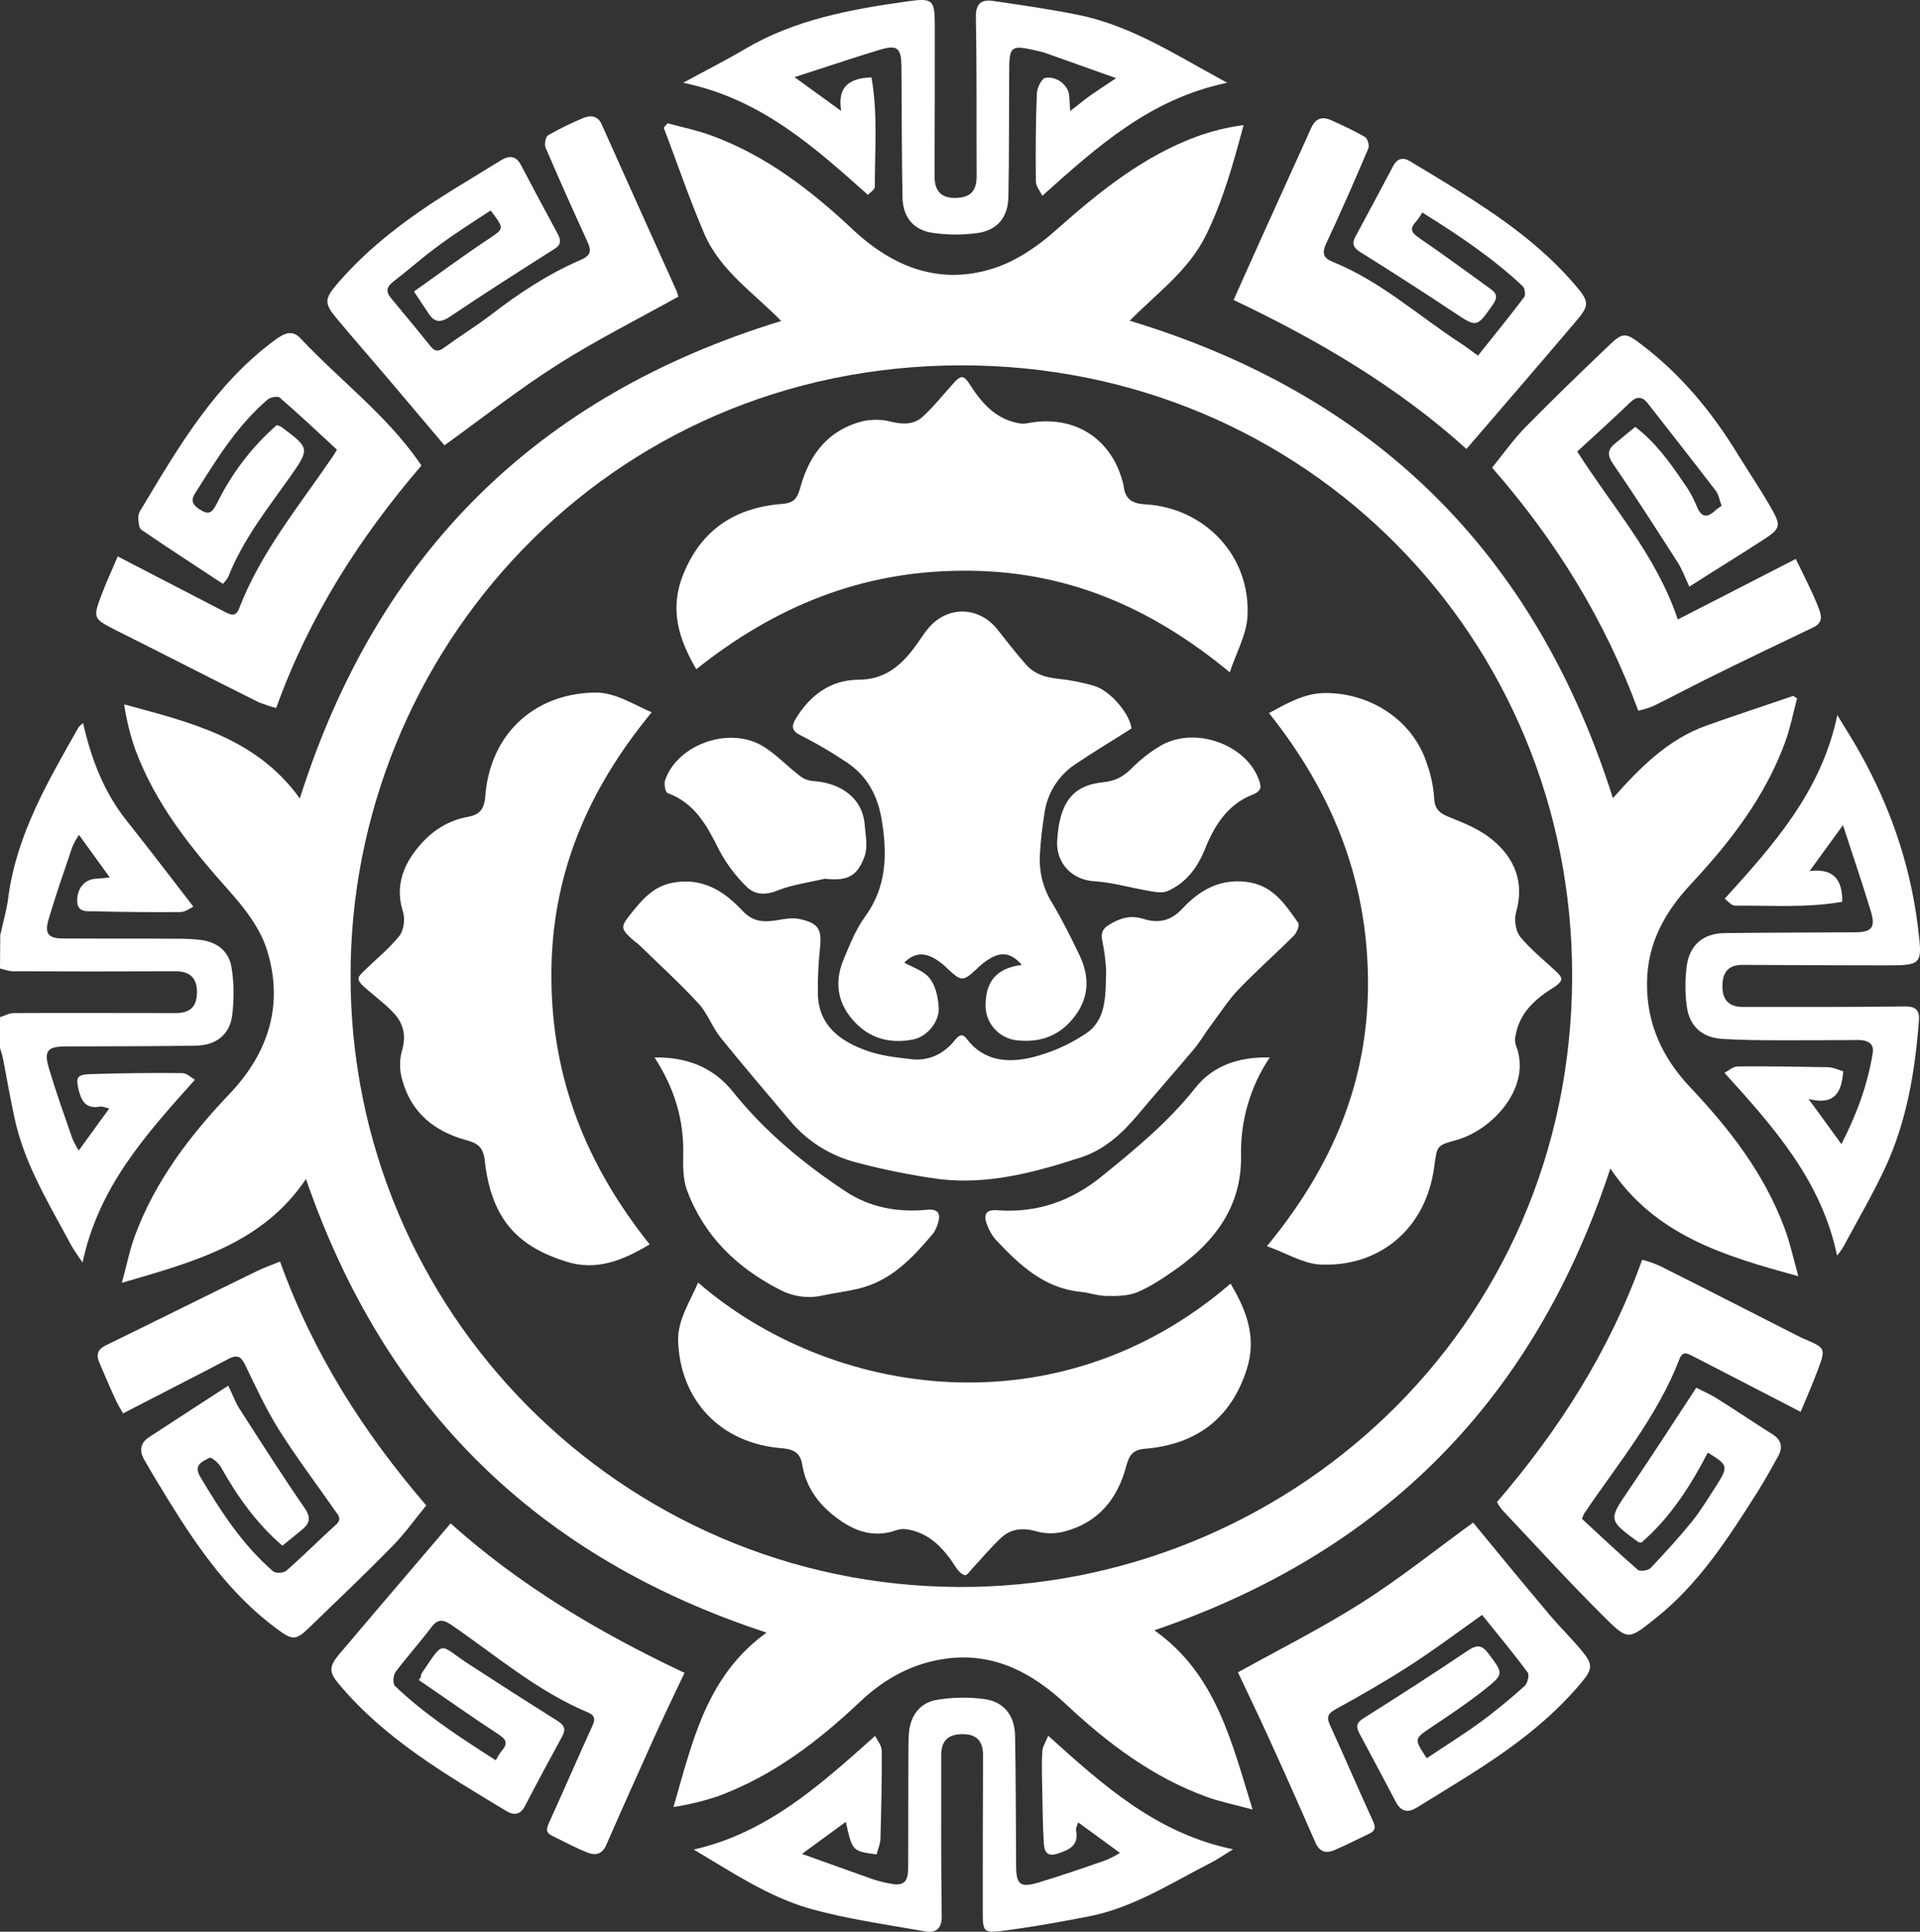
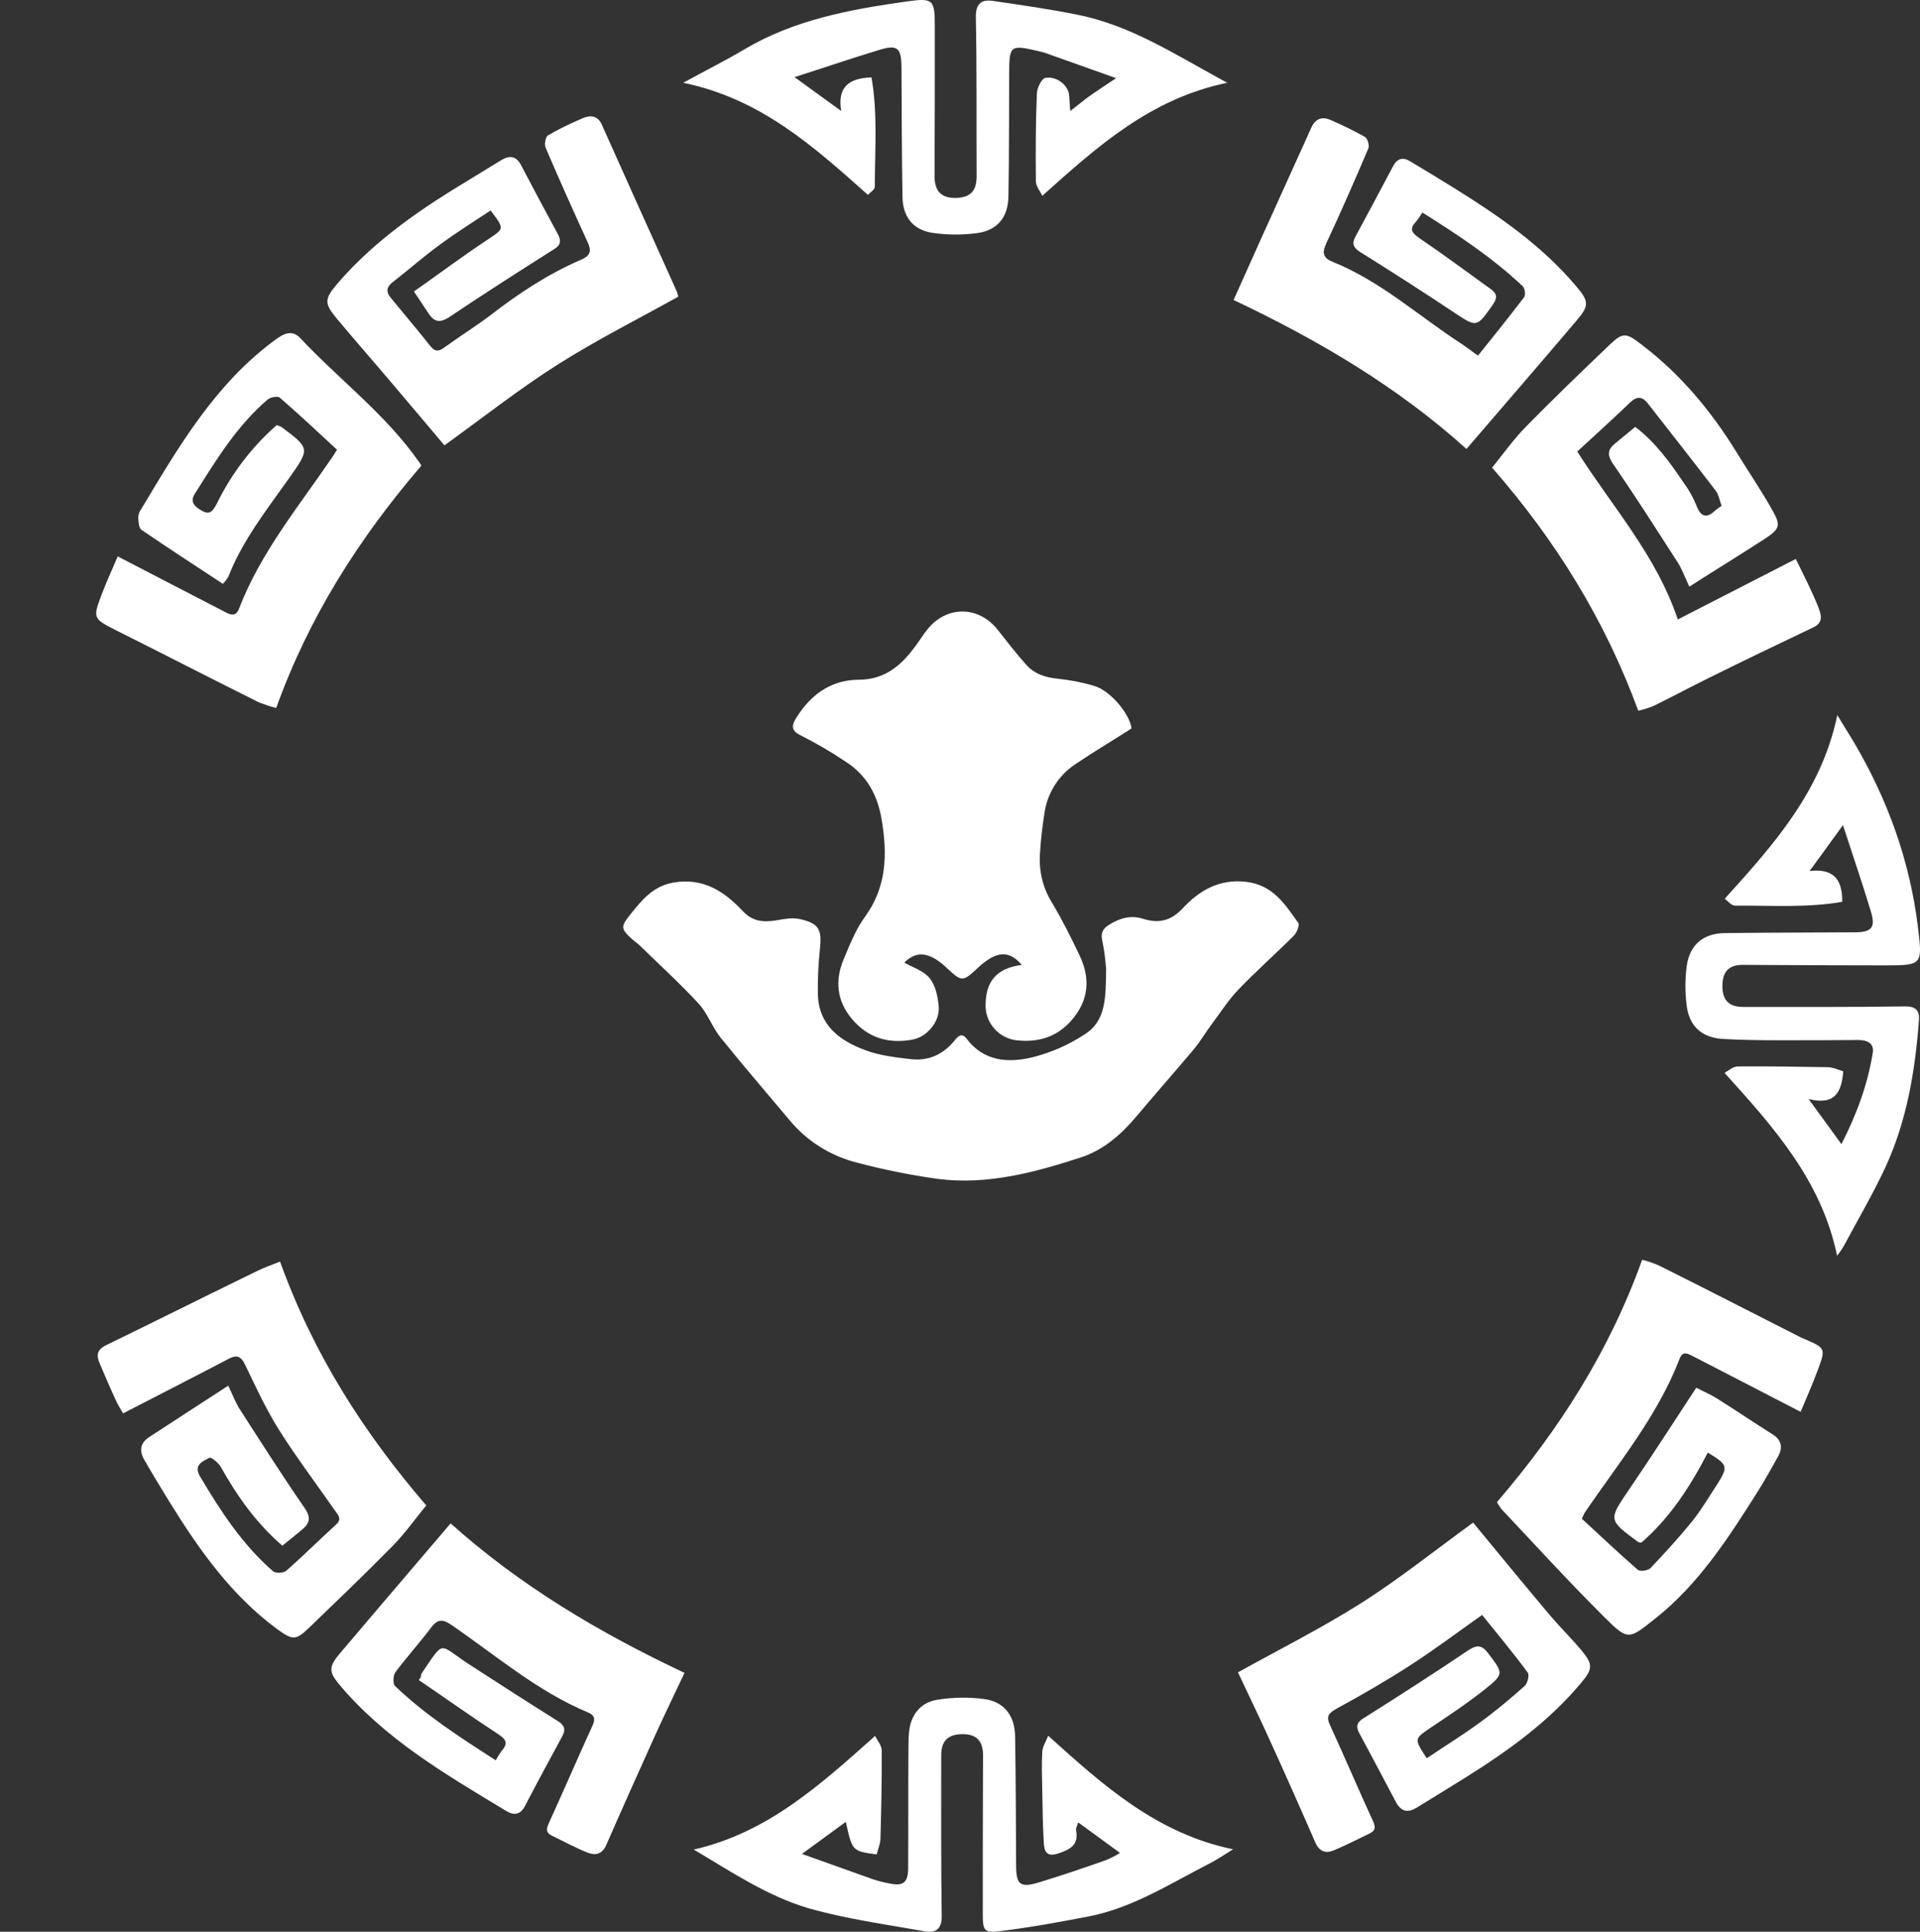
<svg xmlns="http://www.w3.org/2000/svg" x="0" y="0" focusable="false" aria-hidden="true" class="classes-experience-1i91nb7" viewBox="-0.1 0.02 748.64 753.34">
  <rect x="-0.1" y="0.02" width="748.64" height="753.34" fill="#333333" stroke="none" />
  <g fill="#FFFFFF">
    <g fill="#FFFFFF">
-       <path d="M0 364.7c1-4.8 2.5-9.6 3.1-14.5 3.2-24.6 15.5-45.5 27.4-66.5.3-.5.9-.9 1.8-1.7 3.2 14.1 8.1 26.9 17 38.1 8.6 10.8 16.9 21.7 26 33.5-1 .4-2.9 2-4.9 2.1-11.2.1-22.3 0-33.5-.3-2.6-.1-6.7.7-6.9-3.7-.2-5.4 3.1-8.9 7.5-9 1.6-.1 3.2-.3 5.2-.5l-12-16.6c-1 1.5-1.9 3-2.6 4.7-3.2 9.4-6.5 18.9-9.3 28.4-1.6 5.5 0 7.3 5.8 7.3 14.8.1 29.7 0 44.5.1 2.8 0 5.7.1 8.5.4 6.7.7 11.6 4.3 12.6 10.9 1 6.2 1 12.6.2 18.8-1 7.4-6.4 11.5-14.1 11.6-16.8.3-33.7.2-50.5.3-7.4 0-8.9 1.6-6.8 8.6 2.7 9.1 5.9 18 9 27 .7 1.7 1.6 3.4 2.6 5l11.9-16.4c-1.4-.3-2.6-.9-3.8-.7-4.8.8-6.8-1.6-8-6-1.3-5.2-1.1-6.5 4.3-6.7 12-.4 24-.5 36-.4 1.7 0 3.4 1.7 4.9 2.6-19.1 21.3-37.6 41.8-43.8 71.3-1.7-2.6-3.2-4.5-4.4-6.7-8.6-16.1-18.4-31.8-22.2-50-1.6-7.4-2.9-14.8-4.3-22.2-.3-1.6-.8-3.2-1.3-4.8v-12c1.8-.6 3.6-1.6 5.4-1.6 21-.1 42 0 63 0 5.7 0 8.3-2.4 8.4-8s-2.7-8.4-8.6-8.3c-21 .1-42 .1-63 0-1.7 0-3.5-.7-5.2-1.1l.1-13z" fill="#FFFFFF" />
-       <path d="M701.1 497.7c-29-7.9-55.8-15.9-73.3-42-29.6 90-88.2 149.5-177.8 180.1 23.9 16.9 30 43 38.3 69.9-6.9-1.9-12.5-3-17.8-4.9-21.2-7.7-38.8-21-55.1-36.3-12.8-11.9-27.3-19.8-45.4-17.8-13.5 1.5-25 7.7-34.8 17-16.2 15.3-33.7 28.7-54.8 36.6-5.8 2-11.8 3.5-17.9 4.4 7.4-25.3 12.7-51 36.3-68C209.4 607.4 150 549 119.2 459.8c-17 25.3-43.8 32.3-71.8 40.5 1.9-6.8 3-12.6 5-18.1 7.9-21.5 21.5-39.3 37.1-55.7 15.2-16 21.1-34.9 14.5-56-2.6-8.4-8.6-16.2-14.6-22.9-15-16.8-28.9-34-36.8-55.4-2-5.7-3.4-11.6-4.3-17.5 25.6 7 51.4 12.9 68.5 36.7 30.3-95.5 92.6-157.1 187.7-186.2-10.5-10.8-23.5-19.4-29.8-33.6-5.9-13.7-10.7-27.8-16-41.8l1.5-1.7c5.6 1.5 11.4 2.7 16.9 4.7 21.4 7.8 39 21.4 55.4 36.8 15.8 14.8 34.2 21.9 55.3 14.9 8.7-2.9 17-8.6 23.9-14.8 16.7-14.8 33.8-28.7 55-36.5 5.9-2.1 11.9-3.6 18.1-4.4-4 14.9-8 29.4-14.7 43-6.8 13.8-19.2 22.6-29.7 33.3C536 154 598.6 215.8 628.8 311.3c10.5-11.9 21.4-22.9 36.4-28.3 11.2-4 22.6-7.7 33.9-11.6l1.5 1c-1.5 5.6-2.6 11.4-4.6 16.9-7.8 21.4-21.4 39-36.7 55.4-10.2 10.9-17.1 23.2-17.2 38.6-.2 16 6.1 29.4 16.9 40.8 15.3 16.2 28.8 33.6 36.7 54.8 2.1 5.6 3.4 11.6 5.4 18.8zM136.6 380.4c-.2 131.3 106.1 237.9 237 238.5 126.2.6 239.1-99.1 239.3-238.2.2-131.5-103.6-238.1-237.8-238.2-139-.1-238.6 112.2-238.5 237.9z" fill="#FFFFFF" />
      <path d="M88.9 540.4c1.9 3.9 2.9 6.8 4.5 9.2 8.3 12.9 16.5 25.8 25.2 38.4 2.7 3.9 2.1 6.1-1.1 8.7-2.4 2-4.9 4-7.5 6.1-10.2-8.8-17.6-19.3-24-30.7-.9-1.6-3.7-3.9-4.4-3.6-2.6 1.4-6.4 2.7-3.7 7.3 8 13.5 16.5 26.6 28.5 37 1 .8 4 .7 5.1-.2 6.6-5.8 12.8-12 19.4-18 2.5-2.2.8-3.8-.4-5.5-7.3-10.5-15.1-20.8-21.9-31.6-5-8-9-16.7-13.1-25.2-1.6-3.3-3.1-4.1-6.4-2.4-13.5 7.1-27.1 14-41.2 21.3-1-1.7-2.2-3.6-3.1-5.7-2.1-4.5-4-9.1-6-13.7-1.4-3.2-1.2-5.4 2.5-7.2 19.5-9.5 38.9-19.2 58.4-28.7 3-1.5 6.2-2.6 9.4-3.9 12.9 35.9 32.5 66.6 57 95.1-4.2 5.1-8.2 10.8-13.1 15.8-10.7 10.9-21.8 21.5-32.8 32.1-5 4.8-6.3 4.6-12 .5-18-13.2-30.6-31-42.1-49.6-3.4-5.5-6.8-11.1-10-16.7-2-3.5-1.5-6.6 2.2-8.9 10-6.5 19.9-13 30.6-19.9zM45.8 217c14.6 7.6 28.2 14.6 41.7 21.6 2.1 1.1 4.3 2.2 5.6-1.2 8.4-21.9 23.3-39.9 36.3-59 .5-.7.9-1.4 1.9-3-7.3-6.8-14.7-13.7-22.3-20.3-.8-.7-3.6-.2-4.7.7-11.6 9.9-19.5 22.6-27.5 35.3-1.2 1.9-3.5 4.5.4 7.2s5.2 2.1 7.3-2c5.7-11.6 13.6-22 23.3-30.5.6.2 1.2.4 1.8.7 11.2 8.4 11.2 8.4 3.1 19.9-8.8 12.4-18.2 24.3-23.8 38.6-.6 1-1.3 1.9-2.1 2.7-10.6-7-21.3-13.9-31.8-21.1-1-.7-1.1-3.2-1.2-4.9.1-1.2.5-2.3 1.2-3.2 14.5-24.2 28.7-48.6 52-65.8 3.4-2.5 6.7-4.4 10.1-.7 15.2 16.2 33.3 29.7 46.2 48.2.4.5.7 1.1.9 1.4-24.2 28.2-43.8 58.9-56.6 94.5-2.2-.5-4.4-1.3-6.6-2.1-18.5-9.2-36.9-18.7-55.5-28-9.4-4.8-9.6-4.7-5.7-14.8 1.8-4.8 4-9.4 6-14.2zm620 349.5c-6.9 13.3-14.8 25.5-25.9 35.1-.6-.1-1-.1-1.2-.2-11.8-8.7-11.7-8.6-3.6-20.5 8.8-12.9 17.2-26 26.2-39.7 2.1 1.1 5.4 2.5 8.4 4.4 7.2 4.5 14.2 9.3 21.4 13.8 3.5 2.2 4 5.2 2.1 8.6-2.6 4.7-5.2 9.3-8 13.8-11.4 18-22.9 36-40 49.5-10.1 8-10.4 8.7-19.6-.5-13.8-13.7-26.9-28.1-40.2-42.2-.7-.9-1.3-1.8-1.8-2.8 24.2-28.2 43.8-58.8 56.6-94.5 2.4.6 4.7 1.4 6.9 2.4 18.4 9.2 36.7 18.6 55 27.9.5.2.9.4 1.4.6 8.3 3.6 8.4 3.6 5 12.6-2 5.3-4.3 10.6-6.5 15.8l-42-21.7c-2-1-4-2.2-5.2 1-8.6 22.4-23.9 40.7-37.1 60.2-.4.7-.7 1.5-1 2.2 7.1 6.5 14.3 13.4 21.8 19.9.9.8 4 .3 5-.7 5.6-5.9 11.1-11.9 16.2-18.2 3.6-4.5 6.6-9.6 9.8-14.5 4.3-6.9 4.2-7.5-3.7-12.3zm-7.2-337.7c-1.9-4.1-2.9-6.9-4.5-9.4-8.3-12.9-16.5-25.8-25.2-38.4-2.3-3.4-2.3-5.5.7-8l7.9-6.5c7.9 6 13.5 13.8 18.9 21.8 2 2.7 3.6 5.6 4.9 8.7 1.7 4.5 3.9 5.5 7.5 2 .8-.6 1.5-1.2 2.4-1.7-.8-2-1.1-4.3-2.3-5.9-8.8-11.5-17.7-22.8-26.6-34.2-2.1-2.6-4.2-2.7-6.7-.3-6.7 6.4-13.6 12.7-20.7 19.2 13.6 21.5 30.8 40.4 39.2 65.5l46-23.6c1.5 3.1 3.2 6.4 4.8 9.8 1.5 3.2 3 6.3 4.2 9.6 1.1 2.8 1.5 5.5-2 7.2-13.6 6.5-27.2 13-40.7 19.7-7.3 3.6-14.4 7.4-21.7 11-1.9.8-4 1.4-6 1.9-13-35.3-32-66.2-57-94.8 4.2-5.2 8.3-11 13.2-16 10.6-10.8 21.5-21.3 32.5-31.8 5.2-5 6.5-4.9 12.3-.4 15.4 11.6 27.5 26.2 37.5 42.5 4.6 7.5 9.6 14.8 13.9 22.5 3.2 5.7 2.7 7.1-2.7 10.7-9.7 6.3-19.5 12.3-29.8 18.9zM480.9 117c6.9-15.4 13.6-30.4 20.4-45.3 3.2-7.2 6.6-14.4 9.8-21.7 1.6-3.6 4.1-4.7 7.6-3.2 4.6 2 9.1 4.2 13.4 6.6 1 .6 1.9 3.4 1.3 4.6-5.3 12.5-10.7 24.8-16.4 37-1.7 3.7-1.2 5.7 2.7 7.2 18.5 7.5 33.2 20.9 49.6 31.6 2.1 1.3 4 2.9 6.9 4.9 6.2-7.7 12.2-15.2 18-22.8.6-.8.3-3.5-.6-4.3-11.8-11.1-25.2-20-39.1-28.7-.8 1.3-1.6 2.5-2.5 3.6-2.8 3-1.5 4.4 1.5 6.5 9.3 6.3 18.4 13.1 27.6 19.7 2.5 1.8 2.8 3.3.9 6.1-6.4 9.1-6.2 9-15.4 2.9-12-8-24.2-15.8-36.5-23.5-2.5-1.6-3.1-3.2-1.8-5.7 5-9.2 9.9-18.5 14.8-27.7 1.6-3 3.8-3.6 6.6-1.9 6 3.6 12 7.2 17.9 10.9 17 10.6 33.4 22 46.5 37.4 5.4 6.3 5.7 7.8.4 14-14 16.5-28.1 32.8-42.8 49.9-26.8-24.2-57.7-42.4-90.8-58.1zM193.2 686.5c.7-1.3 1.5-2.6 2.4-3.8 2.6-3 1.5-4.5-1.6-6.5-10.4-6.8-20.5-14-30.8-21l.8-1.2c0-.5.1-1 .3-1.4 9.2-13.5 6.4-11.4 18.4-3.6 11.4 7.4 22.9 14.8 34.4 22 2.6 1.6 3.6 3.1 2.1 6-4.9 9-9.8 18.1-14.6 27.3-1.8 3.5-4.3 3.8-7.4 1.9-23.5-14.2-47.3-28-65.3-49.6-3.7-4.5-3.8-6.6.2-11.4 11.4-13.5 22.9-26.9 34.3-40.3 2.8-3.3 5.6-6.5 9.2-10.8 27 24.2 57.7 42.5 91.2 58.3-4 8.5-8 16.7-11.7 24.9-6.3 14-12.6 28-18.8 42.2-1.6 3.7-4.3 4.2-7.3 3-4.8-1.9-9.3-4.4-13.9-6.6-2.4-1.2-2.2-2.6-1.2-4.9 5.8-12.7 11.3-25.5 17.1-38.2 1.2-2.7.5-4-1.9-5-19.6-8.2-35.6-22-52.9-33.9-3.3-2.3-5.5-2.8-8.1.7-4.5 6-9.5 11.5-14 17.5-.9 1.2-1.1 4.5-.2 5.4 11.8 11.3 25.3 20 39.3 29zm-31.9-572.8c9.8-6.9 19-13.8 28.7-20.2 6.5-4.4 6.8-4 1.2-11.4-6.7 4.4-13.5 8.7-20 13.5-6.2 4.5-11.9 9.6-18 14.3-2.5 1.9-3 3.8-.9 6.3 5.2 6.3 10.4 12.5 15.5 18.9 1.8 2.2 3.3 2 5.4.4 5.9-4.3 12.2-8.2 18-12.6 11-8.5 22.5-16.1 35.3-21.6 3.7-1.6 4.1-3.5 2.5-6.9-5.6-12.2-11.1-24.5-16.4-36.9-.5-1.3 0-4.1 1-4.7 4.4-2.6 9.1-4.8 13.8-6.8 2.7-1.1 5.6-.9 7.1 2.5 9.7 21.7 19.5 43.5 29.3 65.2.2.7.4 1.3.6 2-15.8 8.8-31.9 16.9-46.9 26.4s-29.2 20.7-44.3 31.6c-6.7-8-13.8-16.3-20.8-24.6S138 132.4 131 124c-4.8-5.8-4.5-7.5.4-13.3 12.6-14.7 28-26 44.3-36.2 6.5-4 13.1-8 19.6-12 3.3-2 5.9-1.7 7.8 2 4.7 9 9.5 17.9 14.3 26.8 1.2 2.3 1.4 4.1-1.3 5.8-13.6 8.6-27.2 17.3-40.6 26.3-4.1 2.8-6.4 2.3-8.8-1.6-1.4-2.2-2.9-4.3-5.4-8.1zm394.9 572c7-4.7 13.8-8.9 20.4-13.7 6.2-4.5 12.1-9.4 17.8-14.5 1.1-1 1.9-4.2 1.2-5.2-5.6-7.6-11.6-14.8-17.8-22.5-9.9 7-18.8 13.7-28.1 19.7s-19 11.6-28.7 16.9c-3.1 1.7-4.1 3-2.5 6.4 5.7 12.4 11 24.9 16.7 37.3 1 2.2 1.2 3.7-1.2 4.9-4.6 2.2-9.2 4.6-14 6.6-3.1 1.3-5.6.6-7.2-3-6.2-14.2-12.5-28.4-19-42.6-3.7-8.1-7.6-16.1-11.2-23.8 16.4-9.1 32.5-17.2 47.7-26.8s29.1-20.8 44-31.6c9.8 11.9 19.8 24.1 30 36.2 4 4.7 8.4 9 12.3 13.7 4.5 5.4 4.3 7.2-.1 12.5-12.7 15.2-28.4 26.5-45 36.9-6.4 4-12.8 7.9-19.1 11.8-3.4 2.1-6.1 1.8-8.2-2.1-4.7-9-9.5-17.9-14.3-26.9-1.3-2.4-1.1-4.1 1.5-5.7 13.8-8.7 27.5-17.5 41-26.6 3.5-2.3 5.4-2 7.8 1.2 5.9 7.8 6.2 8-1.3 14-6.8 5.4-14 10.2-21.2 15-6.4 4.4-6.5 4.2-1.5 11.9zm116.1-267.3c1.7-.9 3.4-2.5 5.2-2.5 11.7-.1 23.3.1 35 .3 2 0 4.1 1 6.1 1.6-.6 8.1-3.2 13.4-13.5 10.8l12.8 17.6c5.9-11.5 10.2-23.1 12.2-35.5.7-3.9-2.2-5.1-5.7-5.1-10.3.1-20.7.1-31 .1-7.2 0-14.3-.1-21.5-.5-8.1-.4-13.2-4.7-14.3-12.7-.7-5.3-.7-10.6 0-15.9 1.2-8.2 6.5-12.6 14.8-12.7 16.8-.2 33.7-.2 50.5-.3 6.8 0 8.4-1.8 6.5-8.1-3.3-10.9-7-21.7-10.9-33.7l-13 17.9c8.3-1 12.9 2.3 12.7 12-13.5 2.4-27.7 1.4-41.8 1.5-1.4 0-2.8-1.8-4-2.7 19.2-21.2 37.7-41.9 43.9-71.6 2.4 4 4.4 7.1 6.3 10.3 13.2 22.3 21.9 46.2 25.1 72.1 1.8 14.9 2 15.2-12.8 15.2-18.5 0-37-.1-55.5-.2-5.3 0-7.8 2.5-7.9 8-.1 5.7 2.5 8.4 8 8.4 21 0 42 .1 63-.2 4.6-.1 6 1.7 5.6 5.8-1.5 19.5-4.7 38.7-12.9 56.6-4.9 10.6-10.8 20.6-16.3 30.9-.8 1.4-1.7 2.7-2.7 3.9-6-29-24.3-49.7-43.9-71.3zM270.4 721.3c28.6-6.5 49.1-25 70.7-44.3.9 1.8 2.6 3.7 2.6 5.7.1 11.5-.2 23-.5 34.5-.1 2-1 4.1-1.5 6-9.5-1.3-9.5-1.3-12-12.7L312.6 723c9.8 3.5 18.7 6.7 27.7 9.9 2.2.7 4.5 1.3 6.8 1.7 4.9 1 6.8-.5 6.9-5.6.1-15 0-30 .1-45 0-2.7 0-5.3.2-8 .5-6.8 4.2-12 11-13.1 6.1-1 12.2-1.1 18.3-.3 7.7 1 11.9 6.3 12.1 14.3.3 16.8.3 33.6.4 50.5 0 7.5 1.5 8.9 8.6 6.8 8.9-2.7 17.7-5.7 26.5-8.8 1.9-.8 3.7-1.7 5.4-2.8l-16.3-11.9c-.3 1.1-1 2.2-.8 3.2 1 5.6-2.2 7.3-6.9 8.9s-5.5-.9-5.7-4.1c-.4-6.8-.5-13.7-.6-20.5-.1-5-.3-10 0-15 .1-2.1 1.5-4.1 2.3-6.3 21.6 19.5 42.3 38.1 72.1 44.3-3.7 2.3-6.5 4.2-9.5 5.7-15.2 7.8-29.8 17.2-46.9 20.5-11.4 2.2-22.9 4.3-34.4 5.7-6.3.8-6.8-.2-6.8-6.6 0-20.7 0-41.3.1-62 0-5.6-2.6-8.3-8.2-8.2s-8.1 2.7-8.1 8.3c0 20.8-.1 41.7.2 62.5.1 5.2-2.3 6.8-6.5 6.1-15.2-2.7-30.6-4.8-45.4-9-16.3-4.8-30.4-14.4-44.8-22.9zm208-689c-29.9 6.2-50.6 24.8-72.1 44.1-.8-1.8-2.4-3.6-2.5-5.5-.1-11.5-.1-23 .4-34.5.1-2.2 1.9-5.8 3.3-6 4.7-.8 9.2 3.2 9.3 7.1.1 1.6.2 3.2.4 5.8 3.2-2.4 5.6-4.5 8.2-6.3s5.5-3.7 9.7-6.5l-28.1-10-2.4-.6c-10.9-2.5-11.2-2.2-11.2 9.2-.1 15.8 0 31.6-.3 47.5-.1 8-4.2 13.2-12 14.3-5.9.8-11.9.8-17.8-.1-7.4-1.2-11.3-6.2-11.5-13.7-.3-17-.3-34-.4-51-.1-7.4-1.5-8.8-8.7-6.6-10.6 3.2-21.1 6.8-33 10.6l18.2 13.2c-1.5-9 2.6-12.8 11.8-13.1 2.5 14 1.3 28.4 1.3 42.7 0 1.1-2 2.3-2.7 3.1-21.3-19-41.9-37.5-72-43.7 8.7-4.8 16.4-8.6 23.8-13C309.6 7.7 331.4 3.7 353.4.6c10.4-1.5 11-.7 11 9.7 0 19.5 0 39-.1 58.5 0 5.8 2.7 8.6 8.5 8.4 5.6-.2 7.9-2.8 7.9-8.5-.1-20.7.1-41.3-.3-62-.1-5.4 2.3-7 6.8-6.3 11 1.6 22.1 3.2 33 5.4 20.3 4.1 37.5 15.2 55.3 24.9.6.3 1.3.7 2.9 1.6zM431.2 378c-.3-3.7-.7-7.4-1.5-11.1-.7-3.1.3-4.8 2.6-6.2 4.1-2.6 8.4-3.9 13.2-2.4 6 1.9 10.8 1 15.5-4 6.4-6.9 14.2-11.6 24.7-10.4s15.2 8.7 20.4 16c.6.9-.5 3.8-1.7 5-7.1 7.1-14.6 13.7-21.5 20.9-3.9 4-6.9 8.8-10.3 13.3-2.5 3.3-4.6 7-7.2 10.1-7.4 8.8-15 17.4-22.4 26.2-5.9 7-12.7 13-21.4 15.9-18.1 5.9-36.5 10.9-55.8 8.5-10.7-1.5-21.3-3.6-31.8-6.4-10.3-2.6-19.5-8.4-26.2-16.5-9-10.7-18.1-21.3-26.9-32.2-3.3-4.1-5.1-9.5-8.6-13.3-7.3-7.9-15.3-15.2-23.1-22.8-.8-.8-1.8-1.4-2.7-2.2-4.6-4.2-4.7-4.9-.8-9.8 4.5-5.6 8.8-11 16.8-12.4 11.5-2 19.8 3.4 26.9 11 4.1 4.4 8.3 4.5 13.4 3.7 2.9-.5 6-1.1 8.8-.5 7.7 1.7 8.8 4.1 8 11.7-.6 5.8-.9 11.6-.8 17.4.2 12.3 8.5 18.4 18.6 22.1 5.6 2.1 11.9 2.8 18 3.5 6.7.7 12.4-2 16.7-7.3 1.4-1.7 2.8-3.2 4.7-.7 6.8 9 16.4 9.5 25.8 7.2 7.1-1.8 13.8-4.7 19.9-8.7 8.8-5.3 8.5-14.6 8.7-25.6z" fill="#FFFFFF" />
      <path d="M398.3 376.3c-3.9-4.5-7.6-5.3-12.4-2.5-2 1.2-3.8 2.7-5.4 4.3-5.1 4.7-5.7 4.7-10.9-.1-1.5-1.5-3.2-2.9-5-4-4.7-2.8-8.4-2.2-12.1 1.4 3.3 1.9 7.6 3.2 9.9 6.1s3.2 7.2 3.5 11c.6 5.7-4.4 11.8-10 12.9-9.3 1.8-17.5-.5-23.8-8-6-7.1-6.7-15.1-3.2-23.4 2.4-5.7 4.7-11.6 8.3-16.5 8.5-11.7 8.7-24.4 6.5-37.7-1.6-9.8-5.9-17.6-14.3-22.9-5.5-3.7-11.2-7-17.1-10-4-1.9-3.8-3.9-2-6.8 5.6-9.1 13.5-14.9 24.3-15 10.7 0 17.2-6 22.8-13.9 1.4-1.9 2.6-3.9 4.1-5.7 7.4-9.4 20-9.3 27.4.1 3.6 4.6 7.2 9.2 11 13.5 3.2 3.7 7.5 5.1 12.4 5.6 4.8.5 9.5 1.4 14.2 2.8 6.4 1.8 14 11.1 14.6 16.6-7.5 4.8-14.9 9.2-22 14-6.6 4.4-11 11.5-12 19.4-.8 5.1-1.4 10.2-1.7 15.4-.5 6.9 1.2 13.7 4.9 19.5 3.8 6.4 7.2 13.2 10.4 19.9 3.9 8 4.1 16.1-1.4 23.6-5.7 7.9-13.6 10.9-23.1 9.8-6.6-.8-11.7-6.3-12-12.9-.2-10 4.2-15.2 14.1-16.5z" fill="#FFFFFF" />
-       <path d="M271.4 261c-6.9-11.8-10.5-23.3-5.2-36.7 7.1-17.9 20.5-26.4 39-27.8 5.2-.4 5.9-3.4 7-7.2 3.6-12.5 11-21.7 24-25 3.7-.8 7.6-.8 11.2.2 4.6 1.1 8.9 1.1 12.2-1.9 4.6-4.2 8.4-9.1 12.6-13.7.8-.9 2.2-2 3-1.8 1.1.3 2.1 1.6 2.8 2.8 4.7 7.3 10.1 13.6 19.3 15.2 1 .2 2 .2 3 0 17.7-3.5 32.4 5.2 37.2 22.3.2.6.4 1.3.5 1.9.5 5.2 3.1 7.1 8.5 7.4 23.5 1.4 41.2 20.5 39.8 43.8-.4 7-4.2 13.7-6.9 21.7-31.2-25.8-64.7-40-104.5-39.6-39.2.2-72.8 13.9-103.5 38.4zm222.5 225c25.5-31 39.8-64.4 39.4-104.1-.4-39.3-14-72.9-38.6-103.8 6.7-3.6 13.3-7.5 21-7.8 17.1-.5 35 9.6 40.7 27.9 1.5 4.2 2.4 8.6 2.7 13.1.2 4.5 2.4 6 6.2 7.5 5.8 2.3 11.8 4.8 16.5 8.7 8.8 7.3 12.6 16.7 9.2 28.5-.8 2.8-.1 7.2 1.7 9.4 4.1 5 9.3 9.1 14.1 13.6.9.8 2.1 2.2 1.9 3-.3 1.1-1.6 2.2-2.7 2.9-7.4 4.6-13.7 10-15.2 19.2-.3 1.1-.2 2.3.1 3.4 6.7 16.5-9.3 33.2-22.8 37-8.3 2.3-7.8 2.3-9 10.7-3.3 24.6-22.1 39.4-45.2 37.9-6.4-.6-12.7-4.5-20-7.1zm-221.8 14.2c51.8 44.8 140.3 58.5 207.6.4 6.3 10.5 10.3 21.1 6.3 33.5-6.2 19.3-19.9 29.3-39.7 30.9-5 .4-6.2 2.9-7.3 6.9-3.4 12.8-11 22-24.2 25.4-3.5.9-7.2.9-10.8-.1-5.2-1.5-9.8-1-13.5 2.3-4.1 3.7-7.6 8.1-11.5 12.2-.9 1-2.1 2.8-2.9 2.6-1.2-.3-2.5-1.6-3.3-2.8-4.7-7.3-10.1-13.6-19.3-15.1-1.3-.2-2.6-.1-3.9.3-9.8 3.6-18.1-.2-25.3-6.2-6-4.9-10.3-11.3-11.6-19.3-.7-4.4-3.1-6-7.8-6.4-24.1-1.8-40-18.8-40.6-42.3 0-8 4.5-14.6 7.8-22.3zm-18.9-14.9c-10.3 6.2-20.7 10.5-32.6 6.7-18.3-5.8-29.1-15.9-31.7-39.5-.6-5.1-2.7-6.6-7-7.8-12.6-3.4-21.7-10.7-25.2-23.7-1-3.5-1.1-7.2-.2-10.7 1.8-5.8 1-10.7-2.8-14.9-3.6-4-8.1-7.1-12.1-10.8-.9-.8-2-2-1.9-3s1.2-2 2.1-2.9c4.7-4.6 9.8-8.7 13.9-13.8 1.7-2.2 2.2-6.6 1.3-9.4-2.8-8.9-.5-16.6 4.7-23.5s11.8-11.8 20.5-13.4c4.5-.8 6.5-2.8 6.9-7.9 1.8-24.2 18.8-40 42.3-40.6 8.2-.2 14.8 4.3 22.6 7.7-25.1 30.5-39.4 63.9-39.1 103.6.2 39.5 13.7 73 38.3 103.9z" fill="#FFFFFF" />
-       <path d="M495 412.4c-7.6 11.3-11.5 24.7-11.2 38.4.3 19.5-10.1 33.4-25.4 44.2-4.7 3.3-9.6 6.6-14.9 8.9-3.6 1.5-8.1 1.6-12.1 1.5-3.5 0-6.9-1.3-10.3-1.6-14.4-1.5-24-10.8-33.1-20.5-1.4-1.7-2.5-3.6-3.2-5.6-1.7-4.2-.3-6.1 4.1-5.7 15.2 1.1 28.5-3.5 40.3-13 13.1-10.6 26-21.2 36.6-34.5 6.9-8.9 17.1-12.4 29.2-12.1zm-239.9 0c12.7-.2 23 3.9 30.6 13.4 12.4 15.5 27.5 28 44 38.9 9.4 6.2 20.2 8.2 31.6 7.1 4.2-.4 5.6 1.3 4.3 5.3-.4 1.4-1 2.8-1.9 4-8 9.5-16.4 18.5-29.2 21.5-4.7 1.1-9.5 1.7-14.2 2.7-5.6 1.2-11.4.3-16.5-2.4-16.7-8.6-29.5-21-36.1-38.9-1.5-4.2-1.5-9.2-1.4-13.8.3-13.5-3.4-25.8-11.2-37.8zm66.4-69.7c-6.3 1.5-12.8 2.3-18.7 4.7-4.8 1.9-8.9 1.4-11.9-1.7-4.2-4.1-7.8-8.9-10.6-14.2-4.7-9.4-9.4-18.3-20.1-22.2-.9-.3-1.5-3.7-.9-5.2 4.9-14 25.8-21.4 39-12.5 4.7 3.1 8.6 7.2 13.1 10.7 1.5 1.3 3.4 2.1 5.4 2.3 9 .5 19.4 5.2 20.3 17.4.3 3.9 1.2 8.2 0 11.7-2.8 8-6.6 10-15.6 9zm90.6-14.6c.8-14.6 5.7-21.8 17.8-23 5.3-.5 8.6-2.6 12-6.2 3-2.9 6.3-5.5 9.8-7.6 13.2-8.5 33.7-1.3 38.9 12.4 1.1 2.9 1.6 4.7-2.5 6.3-9.6 3.8-14.7 12-18.4 21.2-2.9 7.2-7.3 13.1-14.5 16.3-2 .9-4.7.4-7 0-7.2-1.2-14.2-3.3-21.4-3.8-8.5-.4-15.1-6.7-14.7-15.6z" fill="#FFFFFF" />
    </g>
  </g>
</svg>